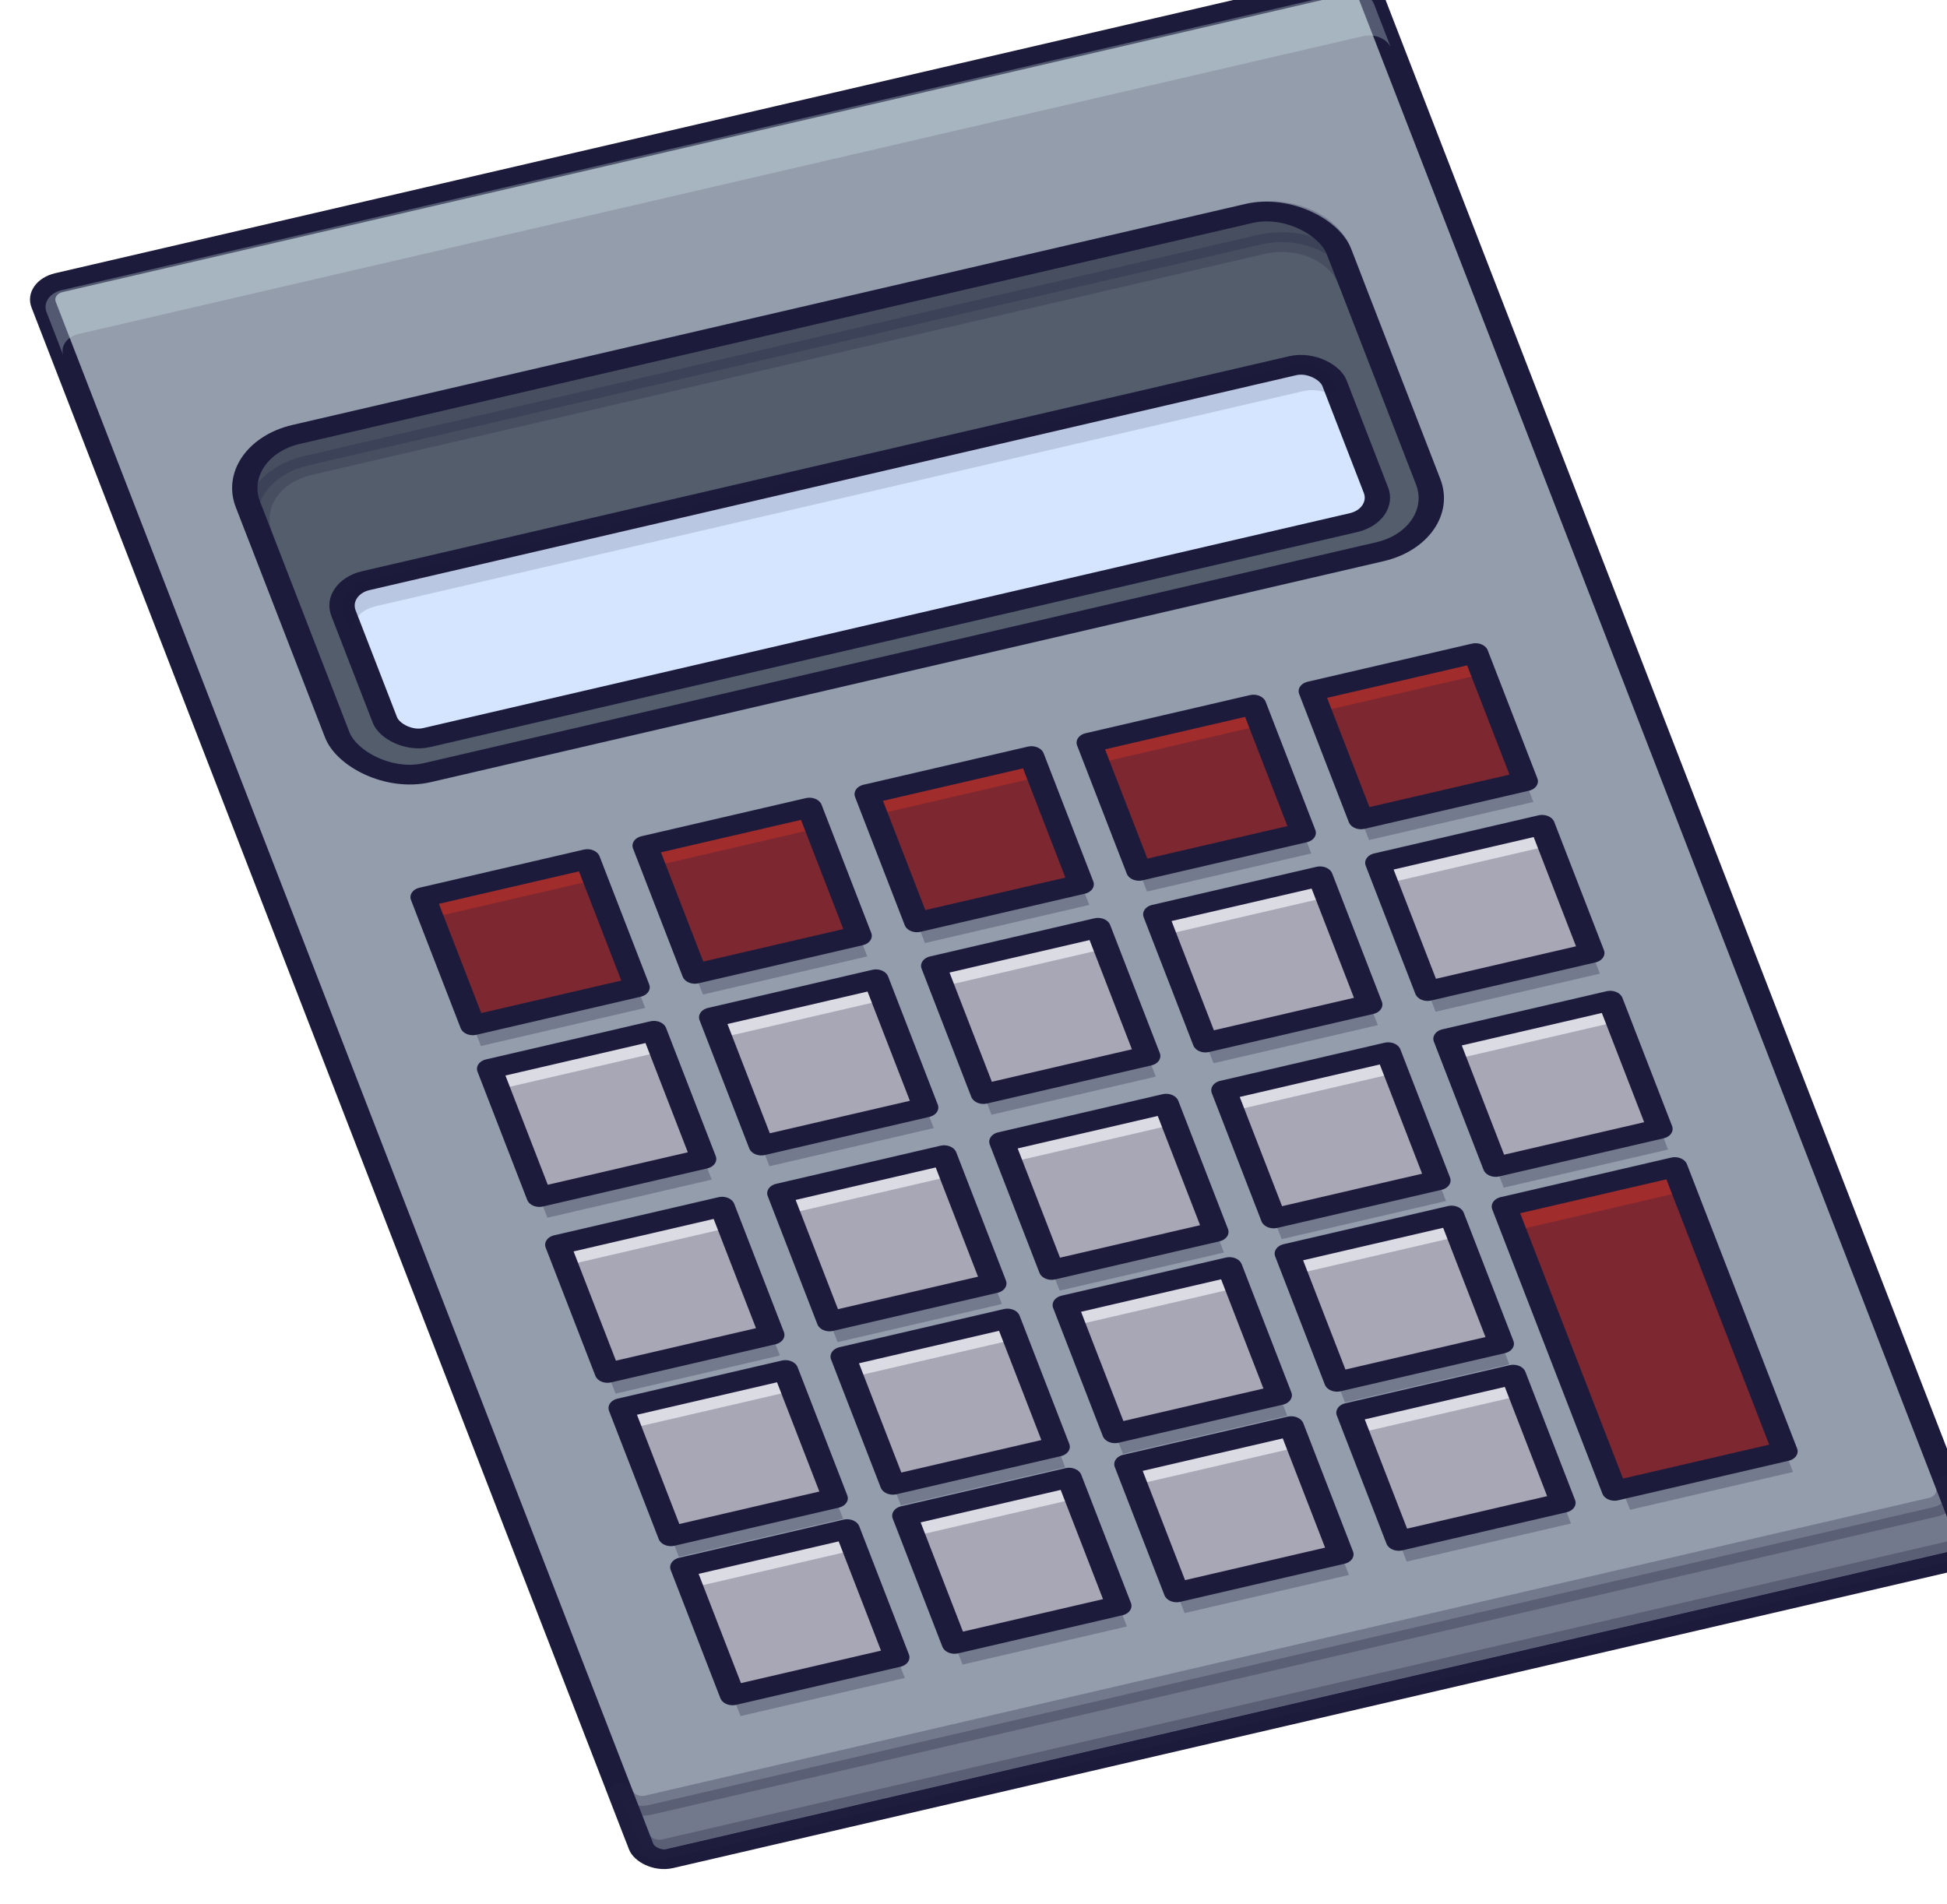
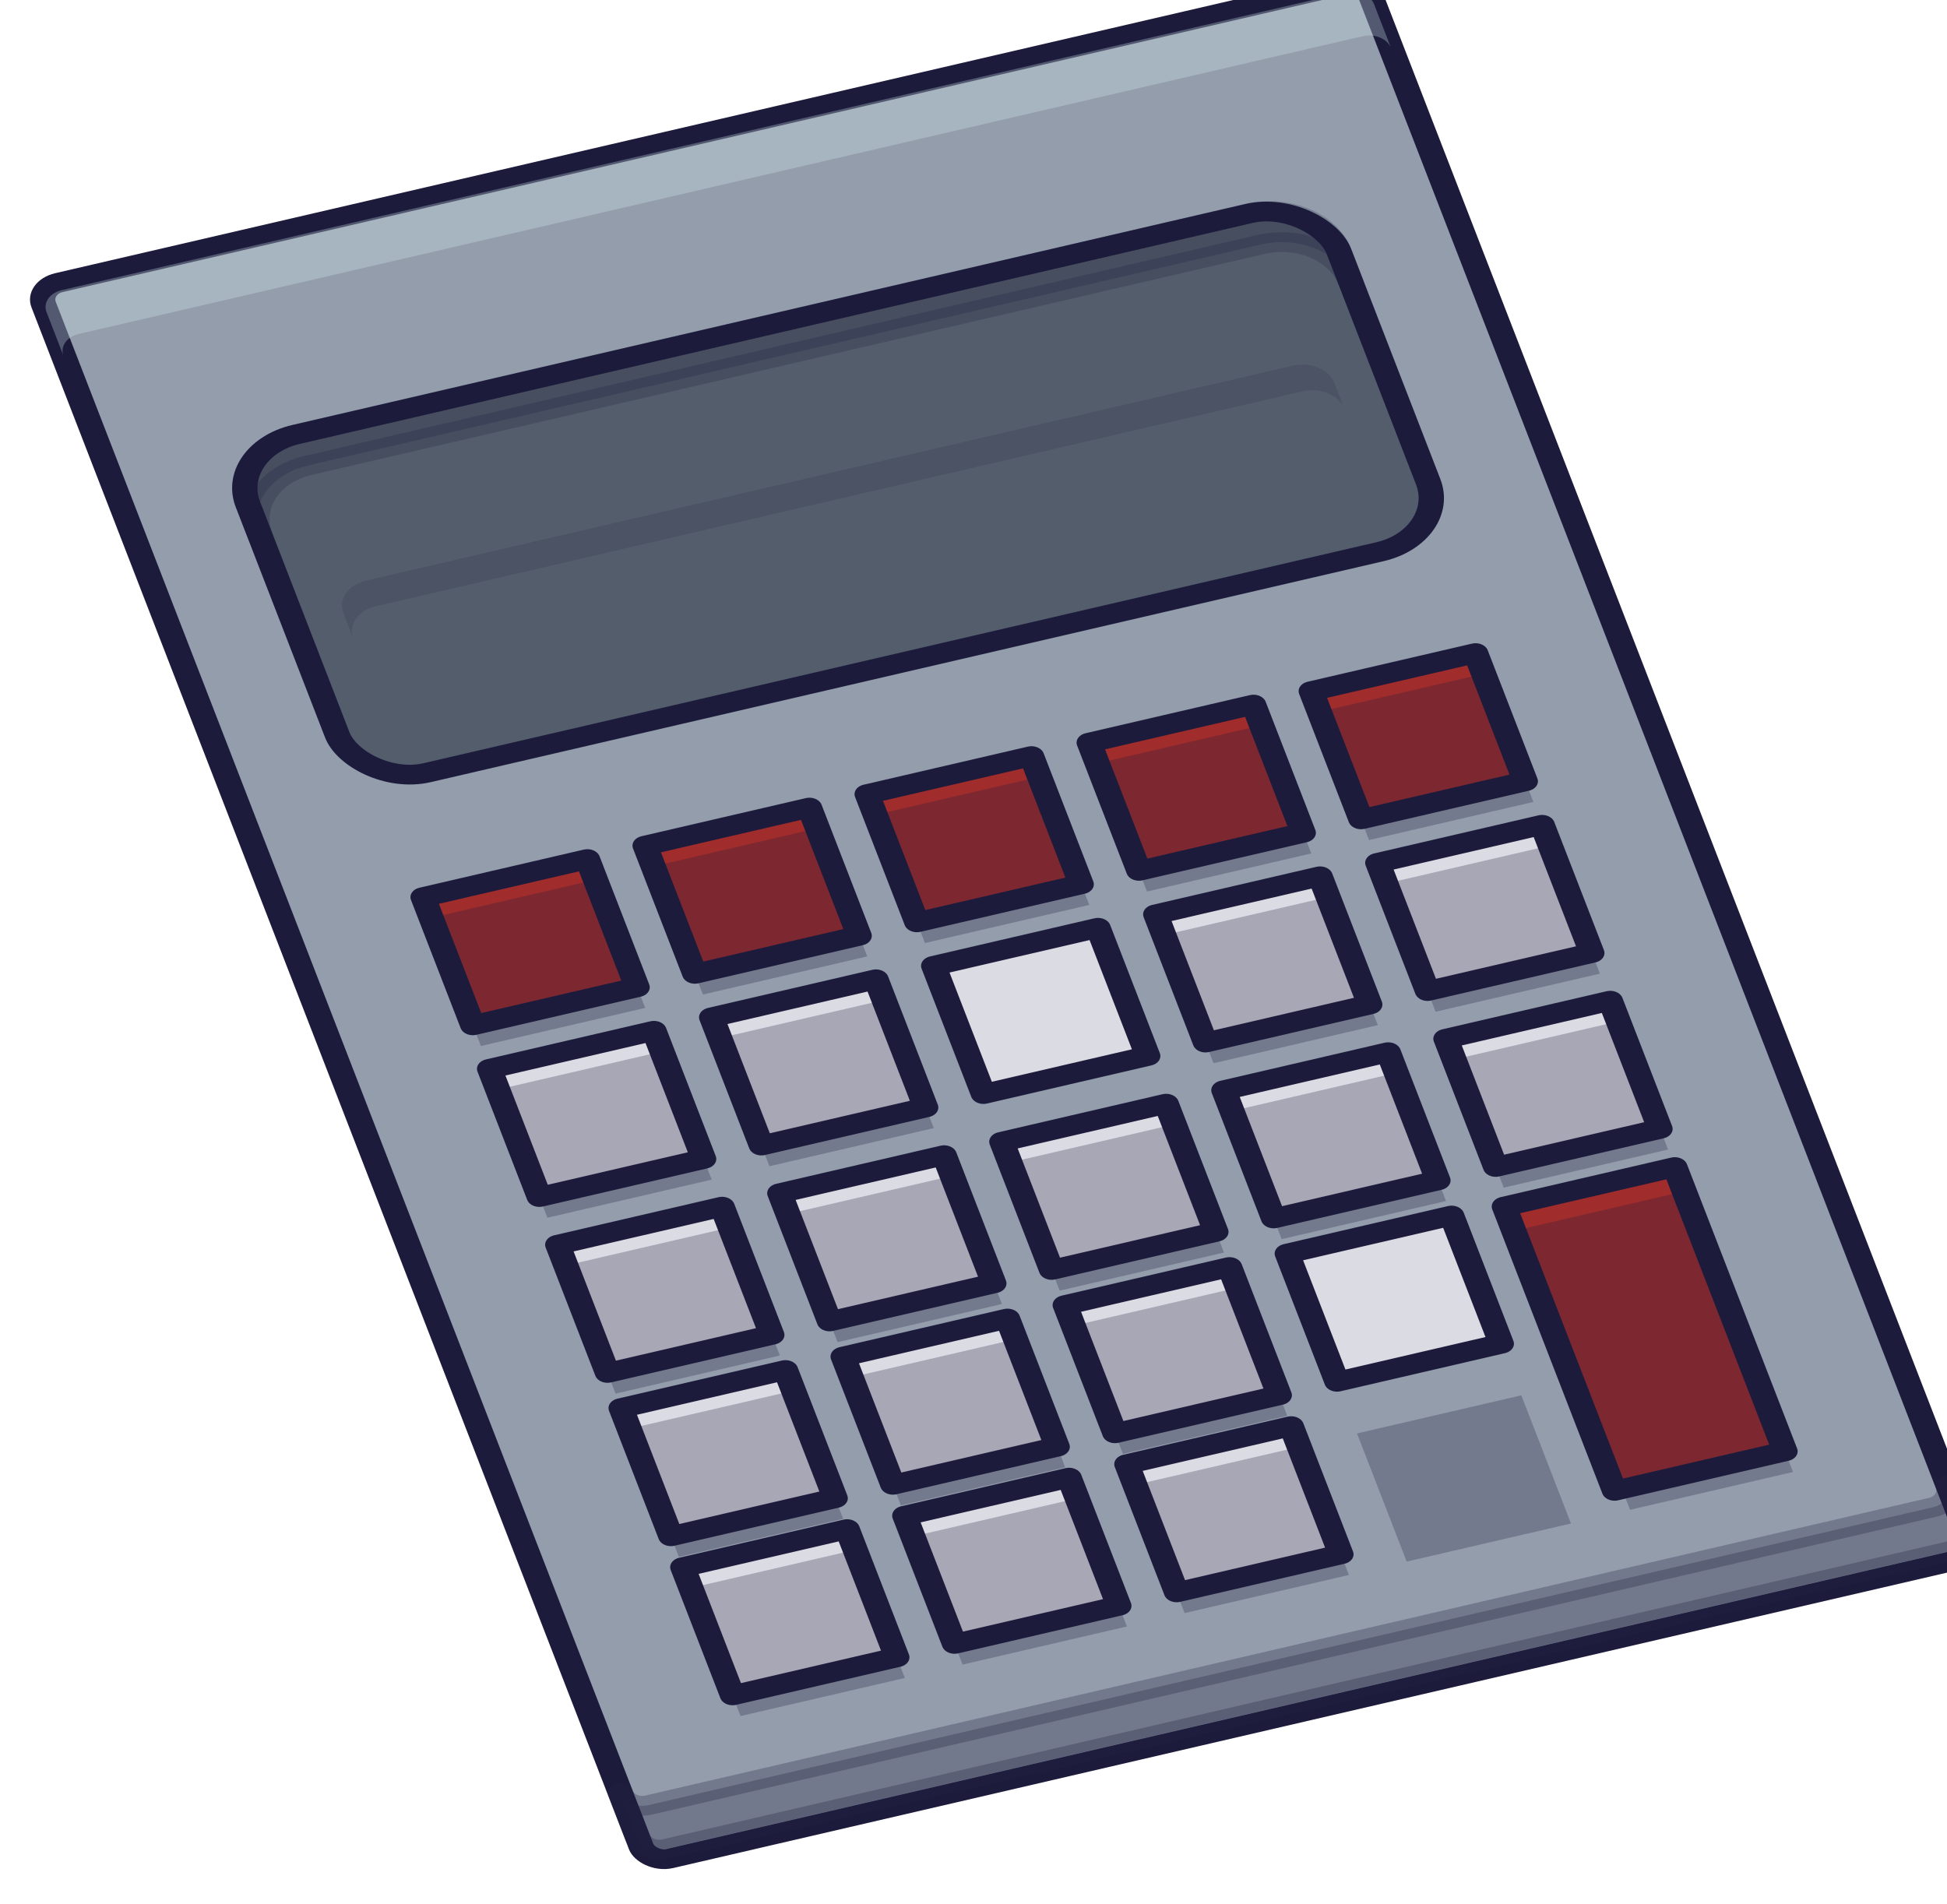
<svg xmlns="http://www.w3.org/2000/svg" width="227.83mm" height="222.8mm" version="1.1" viewBox="0 0 227.83 222.8">
  <g transform="translate(68.847 35.337)">
    <g transform="matrix(1.158 -.249 .334 .862 -48.336 -128.09)">
      <g transform="matrix(.096 -.002 -0 .1 86.194 -663.11)">
        <rect x="-1438.9" y="7918.9" width="1405.8" height="2139.5" rx="23.021" ry="23.021" fill="#939dac" stroke="#1c1b3b" stroke-dashoffset="139.54" stroke-linecap="round" stroke-linejoin="round" stroke-width="25.673" style="paint-order:fill markers stroke" />
        <path d="m-1438.9 9962.7v59.531c0 12.754 10.268 23.022 23.021 23.022h1359.8c12.754 0 23.021-10.268 23.021-23.022v-59.531c0 12.754-10.268 23.022-23.021 23.022h-1359.8c-12.754 0-23.021-10.268-23.021-23.022z" fill="#252443" opacity=".293" stroke="#252443" stroke-dashoffset="139.54" stroke-linecap="round" stroke-linejoin="round" stroke-width="25.673" style="paint-order:fill markers stroke" />
        <rect x="-1315.6" y="8176.5" width="1155.3" height="459.2" ry="73.172" fill="#535d6c" stroke="#1c1b3b" stroke-dashoffset="139.54" stroke-linecap="round" stroke-linejoin="round" stroke-width="25.673" style="paint-order:fill markers stroke" />
-         <rect x="-1263.7" y="8378.8" width="1049.5" height="213.03" ry="33.946" fill="#d5e5ff" stroke="#1c1b3b" stroke-dashoffset="139.54" stroke-linecap="round" stroke-linejoin="round" stroke-width="25.673" style="paint-order:fill markers stroke" />
        <g transform="matrix(15.041 0 0 15.041 -1923.3 7351.5)" fill="#a02c2c" stroke="#1c1b3b" stroke-dashoffset="139.54" stroke-linecap="round" stroke-linejoin="round" stroke-width="1.707">
          <rect x="41.887" y="95.613" width="11.568" height="11.568" style="paint-order:fill markers stroke" />
          <rect x="57.52" y="95.613" width="11.568" height="11.568" style="paint-order:fill markers stroke" />
          <rect x="73.153" y="95.613" width="11.568" height="11.568" style="paint-order:fill markers stroke" />
          <rect x="88.786" y="95.613" width="11.568" height="11.568" style="paint-order:fill markers stroke" />
          <rect x="104.42" y="95.613" width="11.568" height="11.568" style="paint-order:fill markers stroke" />
        </g>
        <g transform="matrix(15.041 0 0 15.041 -1923.3 7584.6)" fill="#dbdbe3" stroke="#1c1b3b" stroke-dashoffset="139.54" stroke-linecap="round" stroke-linejoin="round" stroke-width="1.707">
          <rect x="41.887" y="95.613" width="11.568" height="11.568" style="paint-order:fill markers stroke" />
          <rect x="57.52" y="95.613" width="11.568" height="11.568" style="paint-order:fill markers stroke" />
          <rect x="73.153" y="95.613" width="11.568" height="11.568" style="paint-order:fill markers stroke" />
          <rect x="88.786" y="95.613" width="11.568" height="11.568" style="paint-order:fill markers stroke" />
          <rect x="104.42" y="95.613" width="11.568" height="11.568" style="paint-order:fill markers stroke" />
        </g>
        <g transform="matrix(15.041 0 0 15.041 -1923.3 7823.4)" fill="#dbdbe3" stroke="#1c1b3b" stroke-dashoffset="139.54" stroke-linecap="round" stroke-linejoin="round" stroke-width="1.707">
          <rect x="41.887" y="95.613" width="11.568" height="11.568" style="paint-order:fill markers stroke" />
          <rect x="57.52" y="95.613" width="11.568" height="11.568" style="paint-order:fill markers stroke" />
          <rect x="73.153" y="95.613" width="11.568" height="11.568" style="paint-order:fill markers stroke" />
          <rect x="88.786" y="95.613" width="11.568" height="11.568" style="paint-order:fill markers stroke" />
          <rect x="104.42" y="95.613" width="11.568" height="11.568" style="paint-order:fill markers stroke" />
        </g>
        <rect x="-1293.2" y="9483.3" width="173.99" height="173.99" fill="#dbdbe3" stroke="#1c1b3b" stroke-dashoffset="139.54" stroke-linecap="round" stroke-linejoin="round" stroke-width="25.673" style="paint-order:fill markers stroke" />
        <rect x="-1058.1" y="9483.3" width="173.99" height="173.99" fill="#dbdbe3" stroke="#1c1b3b" stroke-dashoffset="139.54" stroke-linecap="round" stroke-linejoin="round" stroke-width="25.673" style="paint-order:fill markers stroke" />
        <rect x="-822.93" y="9483.3" width="173.99" height="173.99" fill="#dbdbe3" stroke="#1c1b3b" stroke-dashoffset="139.54" stroke-linecap="round" stroke-linejoin="round" stroke-width="25.673" style="paint-order:fill markers stroke" />
        <rect x="-587.79" y="9483.3" width="173.99" height="173.99" fill="#dbdbe3" stroke="#1c1b3b" stroke-dashoffset="139.54" stroke-linecap="round" stroke-linejoin="round" stroke-width="25.673" style="paint-order:fill markers stroke" />
        <rect x="-1293.2" y="9699.3" width="173.99" height="173.99" fill="#dbdbe3" stroke="#1c1b3b" stroke-dashoffset="139.54" stroke-linecap="round" stroke-linejoin="round" stroke-width="25.673" style="paint-order:fill markers stroke" />
        <rect x="-1058.1" y="9699.3" width="173.99" height="173.99" fill="#dbdbe3" stroke="#1c1b3b" stroke-dashoffset="139.54" stroke-linecap="round" stroke-linejoin="round" stroke-width="25.673" style="paint-order:fill markers stroke" />
        <rect x="-822.93" y="9699.3" width="173.99" height="173.99" fill="#dbdbe3" stroke="#1c1b3b" stroke-dashoffset="139.54" stroke-linecap="round" stroke-linejoin="round" stroke-width="25.673" style="paint-order:fill markers stroke" />
-         <rect x="-587.79" y="9699.3" width="173.99" height="173.99" fill="#dbdbe3" stroke="#1c1b3b" stroke-dashoffset="139.54" stroke-linecap="round" stroke-linejoin="round" stroke-width="25.673" style="paint-order:fill markers stroke" />
        <rect x="-359.16" y="9487.4" width="180.5" height="385.89" fill="#a02c2c" stroke="#1c1b3b" stroke-dashoffset="139.54" stroke-linecap="round" stroke-linejoin="round" stroke-width="25.673" style="paint-order:fill markers stroke" />
        <path d="m-1242.4 8176.5c-40.537 0-73.172 32.634-73.172 73.172v42.095c0-40.537 32.635-73.172 73.172-73.172h1009c40.537 0 73.172 32.635 73.172 73.172v-42.095c0-40.537-32.635-73.172-73.172-73.172z" fill="#1c1b3b" opacity=".228" stroke="#1c1b3b" stroke-dashoffset="139.54" stroke-linecap="round" stroke-linejoin="round" stroke-width="25.673" style="paint-order:fill markers stroke" />
        <g transform="translate(-1375.8 1615.6)" fill="#1c1b3b" opacity=".272">
          <g transform="matrix(15.041 0 0 15.041 -547.42 5764)">
            <rect x="41.887" y="95.613" width="11.568" height="11.568" opacity="1" style="paint-order:fill markers stroke" />
            <rect x="57.52" y="95.613" width="11.568" height="11.568" opacity="1" style="paint-order:fill markers stroke" />
            <rect x="73.153" y="95.613" width="11.568" height="11.568" opacity="1" style="paint-order:fill markers stroke" />
            <rect x="88.786" y="95.613" width="11.568" height="11.568" opacity="1" style="paint-order:fill markers stroke" />
            <rect x="104.42" y="95.613" width="11.568" height="11.568" opacity="1" style="paint-order:fill markers stroke" />
          </g>
          <g transform="matrix(15.041 0 0 15.041 -547.42 5997.1)">
            <rect x="41.887" y="95.613" width="11.568" height="11.568" opacity="1" style="paint-order:fill markers stroke" />
            <rect x="57.52" y="95.613" width="11.568" height="11.568" opacity="1" style="paint-order:fill markers stroke" />
-             <rect x="73.153" y="95.613" width="11.568" height="11.568" opacity="1" style="paint-order:fill markers stroke" />
            <rect x="88.786" y="95.613" width="11.568" height="11.568" opacity="1" style="paint-order:fill markers stroke" />
            <rect x="104.42" y="95.613" width="11.568" height="11.568" opacity="1" style="paint-order:fill markers stroke" />
          </g>
          <g transform="matrix(15.041 0 0 15.041 -547.42 6235.9)">
            <rect x="41.887" y="95.613" width="11.568" height="11.568" opacity="1" style="paint-order:fill markers stroke" />
            <rect x="57.52" y="95.613" width="11.568" height="11.568" opacity="1" style="paint-order:fill markers stroke" />
            <rect x="73.153" y="95.613" width="11.568" height="11.568" opacity="1" style="paint-order:fill markers stroke" />
            <rect x="88.786" y="95.613" width="11.568" height="11.568" opacity="1" style="paint-order:fill markers stroke" />
            <rect x="104.42" y="95.613" width="11.568" height="11.568" opacity="1" style="paint-order:fill markers stroke" />
          </g>
          <g transform="matrix(15.041 0 0 15.041 -547.42 6457.6)">
            <rect x="41.887" y="95.613" width="11.568" height="11.568" opacity="1" style="paint-order:fill markers stroke" />
            <rect x="57.52" y="95.613" width="11.568" height="11.568" opacity="1" style="paint-order:fill markers stroke" />
            <rect x="73.153" y="95.613" width="11.568" height="11.568" opacity="1" style="paint-order:fill markers stroke" />
-             <rect x="88.786" y="95.613" width="11.568" height="11.568" opacity="1" style="paint-order:fill markers stroke" />
          </g>
          <rect x="82.619" y="8111.8" width="173.99" height="173.99" opacity="1" style="paint-order:fill markers stroke" />
          <rect x="317.76" y="8111.8" width="173.99" height="173.99" opacity="1" style="paint-order:fill markers stroke" />
          <rect x="552.9" y="8111.8" width="173.99" height="173.99" opacity="1" style="paint-order:fill markers stroke" />
          <rect x="788.04" y="8111.8" width="173.99" height="173.99" opacity="1" style="paint-order:fill markers stroke" />
          <rect x="1024.6" y="7904.8" width="172.55" height="380.99" opacity="1" style="paint-order:fill markers stroke" />
        </g>
        <path d="m-1438.9 8011.6v-59.531c0-12.754 10.268-23.022 23.021-23.022h1359.8c12.754 0 23.021 10.268 23.021 23.022v59.531c0-12.754-10.268-23.022-23.021-23.022h-1359.8c-12.754 0-23.021 10.268-23.021 23.022z" fill="#d7eef4" opacity=".293" style="paint-order:fill markers stroke" />
        <path d="m-1229.8 8378.8c-18.806 0-33.946 15.14-33.946 33.946v34.727c0-18.806 15.14-33.946 33.946-33.946h981.61c18.806 0 33.946 15.14 33.946 33.946v-34.727c0-18.806-15.14-33.946-33.946-33.946z" fill="#1c1b3b" opacity=".146" style="paint-order:fill markers stroke" />
      </g>
      <g transform="matrix(.096 -.002 -0 .1 86.194 -663.11)" fill="none">
        <rect x="-1438.9" y="7918.9" width="1405.8" height="2139.5" rx="23.021" ry="23.021" style="paint-order:fill markers stroke" />
        <path d="m-1438.9 9962.7v59.531c0 12.754 10.268 23.022 23.021 23.022h1359.8c12.754 0 23.021-10.268 23.021-23.022v-59.531c0 12.754-10.268 23.022-23.021 23.022h-1359.8c-12.754 0-23.021-10.268-23.021-23.022z" opacity=".293" style="paint-order:fill markers stroke" />
        <rect x="-1315.6" y="8176.5" width="1155.3" height="459.2" ry="73.172" style="paint-order:fill markers stroke" />
        <rect x="-1263.7" y="8378.8" width="1049.5" height="213.03" ry="33.946" style="paint-order:fill markers stroke" />
        <g transform="translate(-1375.8 1587.5)">
          <g transform="matrix(15.041 0 0 15.041 -547.42 5764)">
            <rect x="41.887" y="95.613" width="11.568" height="11.568" style="paint-order:fill markers stroke" />
            <rect x="57.52" y="95.613" width="11.568" height="11.568" style="paint-order:fill markers stroke" />
            <rect x="73.153" y="95.613" width="11.568" height="11.568" style="paint-order:fill markers stroke" />
            <rect x="88.786" y="95.613" width="11.568" height="11.568" style="paint-order:fill markers stroke" />
            <rect x="104.42" y="95.613" width="11.568" height="11.568" style="paint-order:fill markers stroke" />
          </g>
          <g transform="matrix(15.041 0 0 15.041 -547.42 5997.1)">
            <rect x="41.887" y="95.613" width="11.568" height="11.568" style="paint-order:fill markers stroke" />
            <rect x="57.52" y="95.613" width="11.568" height="11.568" style="paint-order:fill markers stroke" />
            <rect x="73.153" y="95.613" width="11.568" height="11.568" style="paint-order:fill markers stroke" />
            <rect x="88.786" y="95.613" width="11.568" height="11.568" style="paint-order:fill markers stroke" />
            <rect x="104.42" y="95.613" width="11.568" height="11.568" style="paint-order:fill markers stroke" />
          </g>
          <g transform="matrix(15.041 0 0 15.041 -547.42 6235.9)">
            <rect x="41.887" y="95.613" width="11.568" height="11.568" style="paint-order:fill markers stroke" />
            <rect x="57.52" y="95.613" width="11.568" height="11.568" style="paint-order:fill markers stroke" />
            <rect x="73.153" y="95.613" width="11.568" height="11.568" style="paint-order:fill markers stroke" />
            <rect x="88.786" y="95.613" width="11.568" height="11.568" style="paint-order:fill markers stroke" />
            <rect x="104.42" y="95.613" width="11.568" height="11.568" style="paint-order:fill markers stroke" />
          </g>
          <g transform="matrix(15.041 0 0 15.041 -547.42 6457.6)">
            <rect x="41.887" y="95.613" width="11.568" height="11.568" style="paint-order:fill markers stroke" />
            <rect x="57.52" y="95.613" width="11.568" height="11.568" style="paint-order:fill markers stroke" />
            <rect x="73.153" y="95.613" width="11.568" height="11.568" style="paint-order:fill markers stroke" />
            <rect x="88.786" y="95.613" width="11.568" height="11.568" style="paint-order:fill markers stroke" />
            <rect x="104.42" y="95.613" width="11.568" height="11.568" style="paint-order:fill markers stroke" />
          </g>
          <rect x="82.619" y="8111.8" width="173.99" height="173.99" style="paint-order:fill markers stroke" />
          <rect x="317.76" y="8111.8" width="173.99" height="173.99" style="paint-order:fill markers stroke" />
          <rect x="552.9" y="8111.8" width="173.99" height="173.99" style="paint-order:fill markers stroke" />
          <rect x="788.04" y="8111.8" width="173.99" height="173.99" style="paint-order:fill markers stroke" />
          <rect x="1023.2" y="8111.8" width="173.99" height="173.99" style="paint-order:fill markers stroke" />
        </g>
        <path d="m-1242.4 8176.5c-40.537 0-73.172 32.634-73.172 73.172v42.095c0-40.537 32.635-73.172 73.172-73.172h1009c40.537 0 73.172 32.635 73.172 73.172v-42.095c0-40.537-32.635-73.172-73.172-73.172z" opacity=".228" style="paint-order:fill markers stroke" />
        <g transform="translate(-1375.8 1615.6)" opacity=".272">
          <g transform="matrix(15.041 0 0 15.041 -547.42 5764)">
            <rect x="41.887" y="95.613" width="11.568" height="11.568" opacity="1" style="paint-order:fill markers stroke" />
            <rect x="57.52" y="95.613" width="11.568" height="11.568" opacity="1" style="paint-order:fill markers stroke" />
            <rect x="73.153" y="95.613" width="11.568" height="11.568" opacity="1" style="paint-order:fill markers stroke" />
            <rect x="88.786" y="95.613" width="11.568" height="11.568" opacity="1" style="paint-order:fill markers stroke" />
            <rect x="104.42" y="95.613" width="11.568" height="11.568" opacity="1" style="paint-order:fill markers stroke" />
          </g>
          <g transform="matrix(15.041 0 0 15.041 -547.42 5997.1)">
            <rect x="41.887" y="95.613" width="11.568" height="11.568" opacity="1" style="paint-order:fill markers stroke" />
            <rect x="57.52" y="95.613" width="11.568" height="11.568" opacity="1" style="paint-order:fill markers stroke" />
            <rect x="73.153" y="95.613" width="11.568" height="11.568" opacity="1" style="paint-order:fill markers stroke" />
            <rect x="88.786" y="95.613" width="11.568" height="11.568" opacity="1" style="paint-order:fill markers stroke" />
            <rect x="104.42" y="95.613" width="11.568" height="11.568" opacity="1" style="paint-order:fill markers stroke" />
          </g>
          <g transform="matrix(15.041 0 0 15.041 -547.42 6235.9)">
            <rect x="41.887" y="95.613" width="11.568" height="11.568" opacity="1" style="paint-order:fill markers stroke" />
            <rect x="57.52" y="95.613" width="11.568" height="11.568" opacity="1" style="paint-order:fill markers stroke" />
            <rect x="73.153" y="95.613" width="11.568" height="11.568" opacity="1" style="paint-order:fill markers stroke" />
            <rect x="88.786" y="95.613" width="11.568" height="11.568" opacity="1" style="paint-order:fill markers stroke" />
            <rect x="104.42" y="95.613" width="11.568" height="11.568" opacity="1" style="paint-order:fill markers stroke" />
          </g>
          <g transform="matrix(15.041 0 0 15.041 -547.42 6457.6)">
            <rect x="41.887" y="95.613" width="11.568" height="11.568" opacity="1" style="paint-order:fill markers stroke" />
            <rect x="57.52" y="95.613" width="11.568" height="11.568" opacity="1" style="paint-order:fill markers stroke" />
            <rect x="73.153" y="95.613" width="11.568" height="11.568" opacity="1" style="paint-order:fill markers stroke" />
            <rect x="88.786" y="95.613" width="11.568" height="11.568" opacity="1" style="paint-order:fill markers stroke" />
            <rect x="104.42" y="95.613" width="11.568" height="11.568" opacity="1" style="paint-order:fill markers stroke" />
          </g>
          <rect x="82.619" y="8111.8" width="173.99" height="173.99" opacity="1" style="paint-order:fill markers stroke" />
          <rect x="317.76" y="8111.8" width="173.99" height="173.99" opacity="1" style="paint-order:fill markers stroke" />
          <rect x="552.9" y="8111.8" width="173.99" height="173.99" opacity="1" style="paint-order:fill markers stroke" />
          <rect x="788.04" y="8111.8" width="173.99" height="173.99" opacity="1" style="paint-order:fill markers stroke" />
          <rect x="1023.2" y="8111.8" width="173.99" height="173.99" opacity="1" style="paint-order:fill markers stroke" />
        </g>
        <path d="m-1438.9 8011.6v-59.531c0-12.754 10.268-23.022 23.021-23.022h1359.8c12.754 0 23.021 10.268 23.021 23.022v59.531c0-12.754-10.268-23.022-23.021-23.022h-1359.8c-12.754 0-23.021 10.268-23.021 23.022z" opacity=".293" style="paint-order:fill markers stroke" />
-         <path d="m-1229.8 8378.8c-18.806 0-33.946 15.14-33.946 33.946v34.727c0-18.806 15.14-33.946 33.946-33.946h981.61c18.806 0 33.946 15.14 33.946 33.946v-34.727c0-18.806-15.14-33.946-33.946-33.946z" opacity=".146" style="paint-order:fill markers stroke" />
+         <path d="m-1229.8 8378.8c-18.806 0-33.946 15.14-33.946 33.946v34.727c0-18.806 15.14-33.946 33.946-33.946h981.61c18.806 0 33.946 15.14 33.946 33.946v-34.727c0-18.806-15.14-33.946-33.946-33.946" opacity=".146" style="paint-order:fill markers stroke" />
      </g>
    </g>
  </g>
</svg>